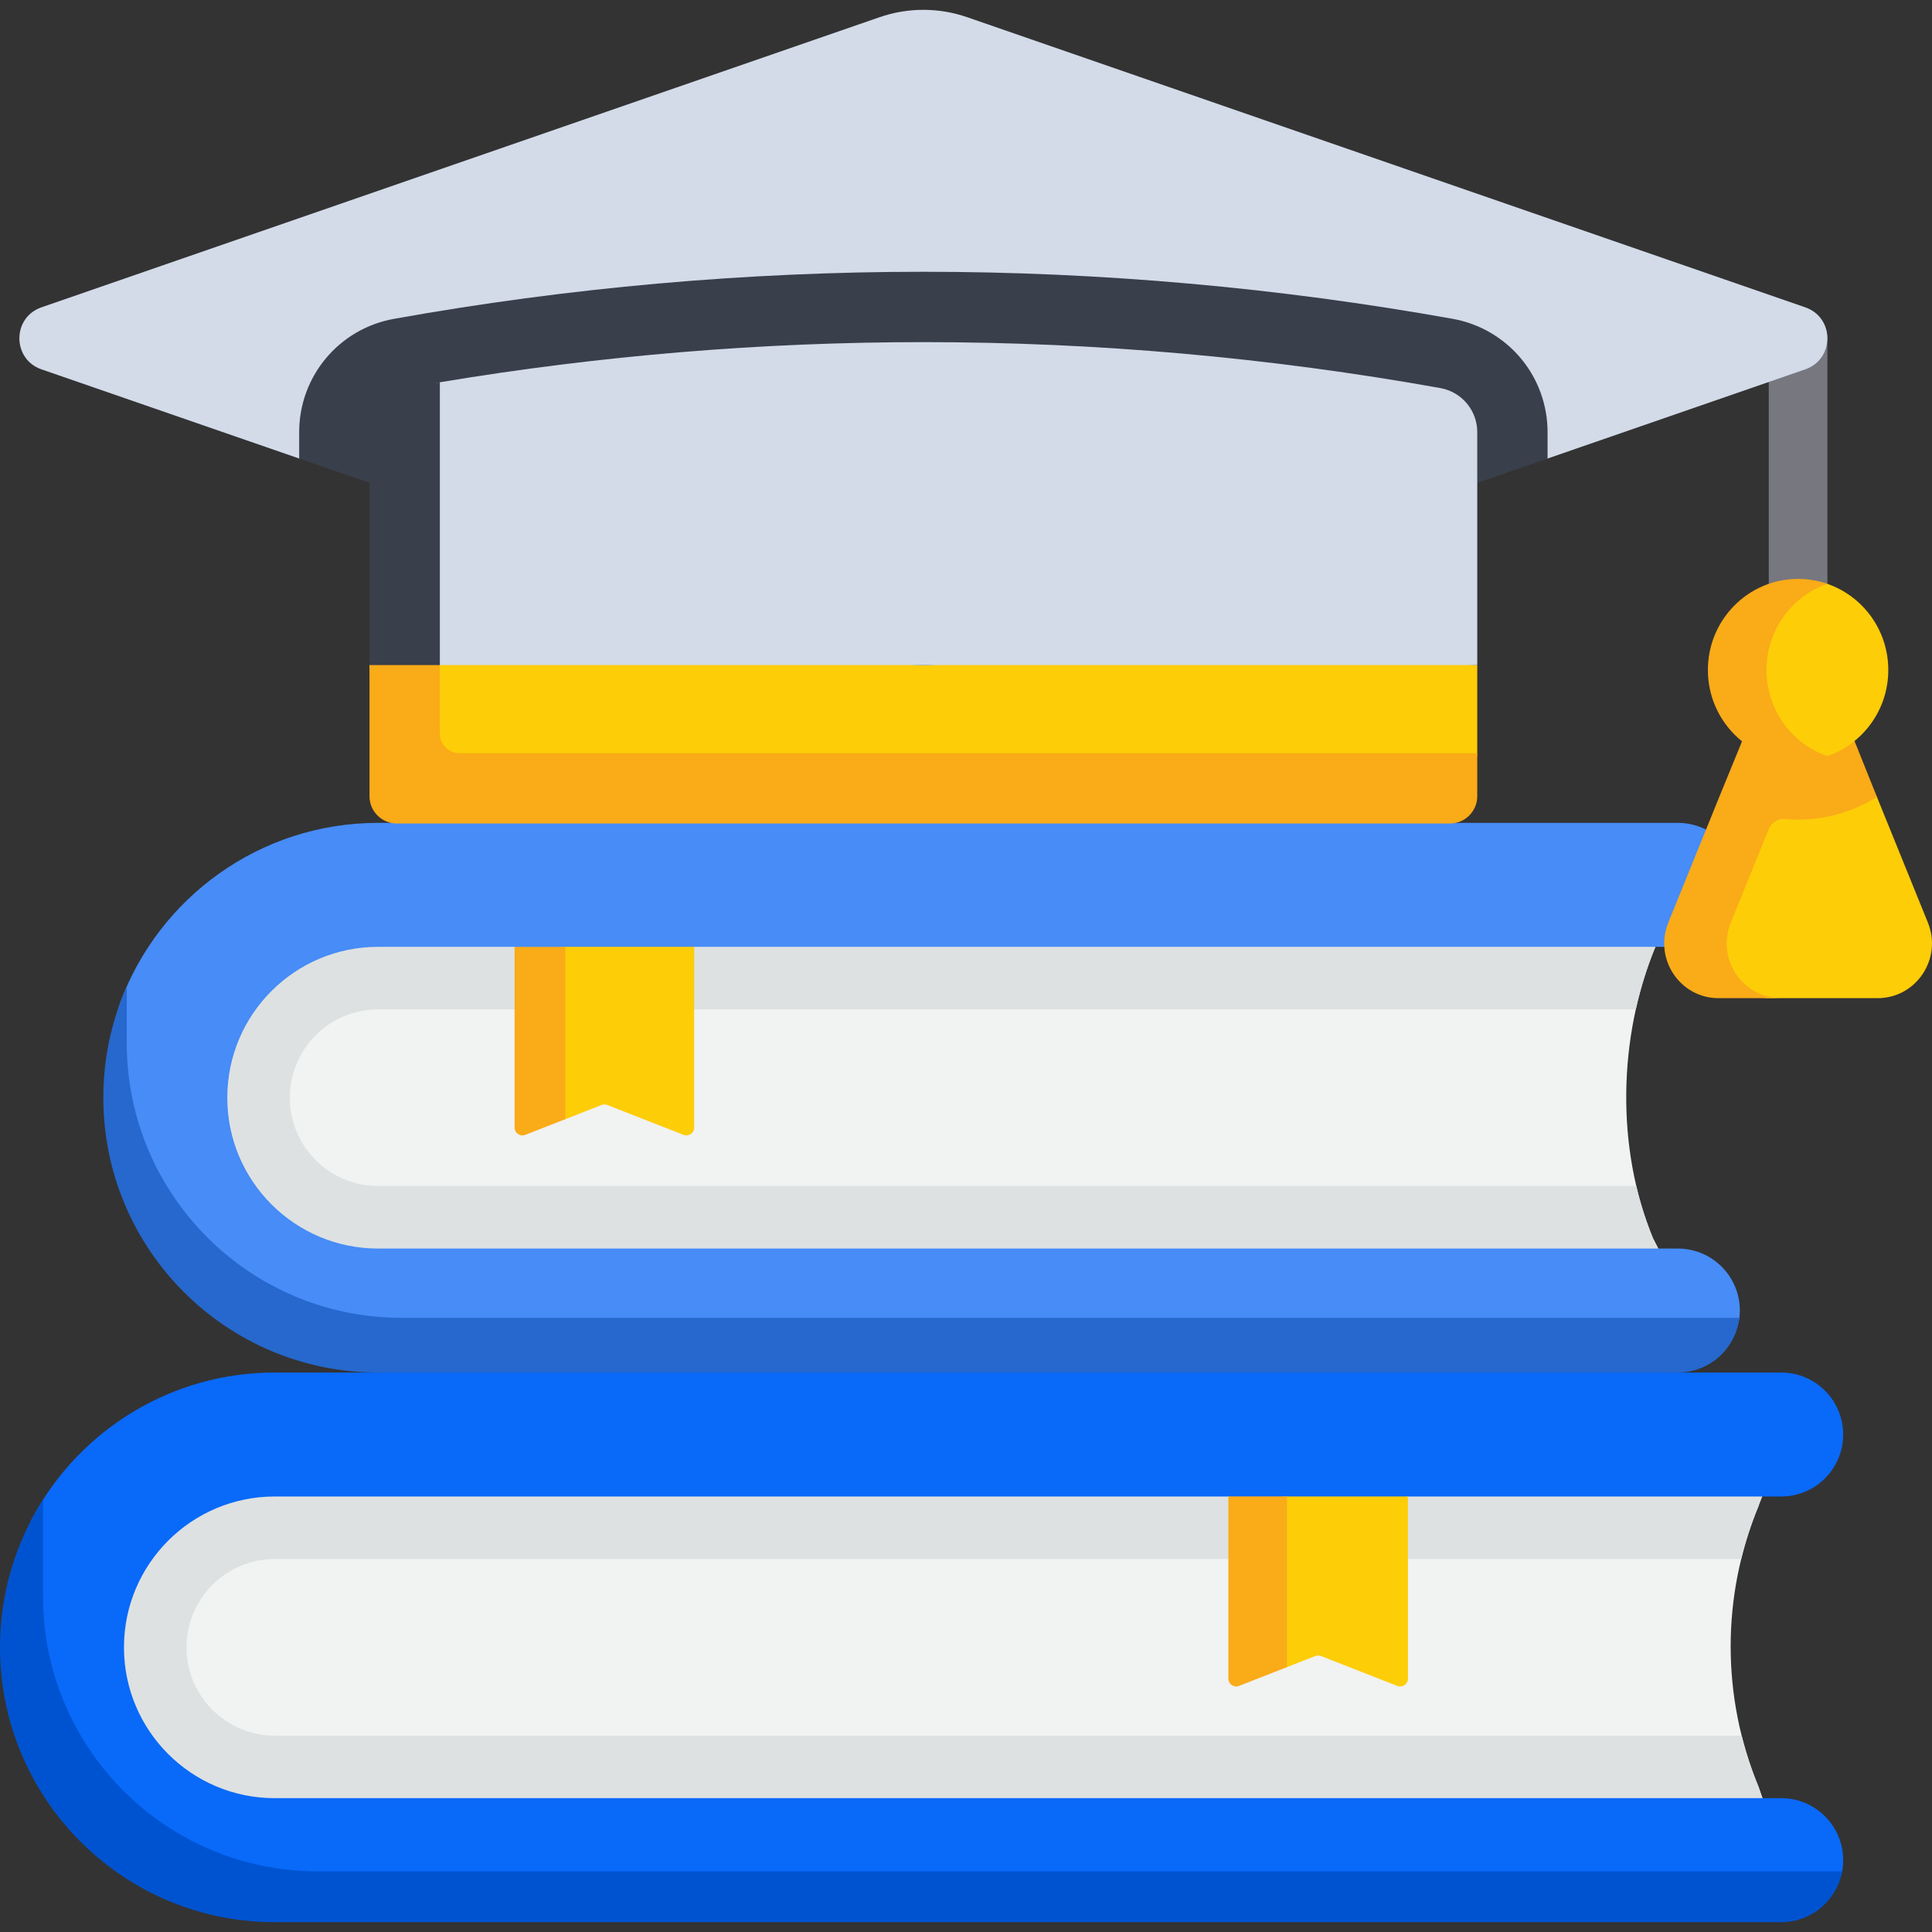
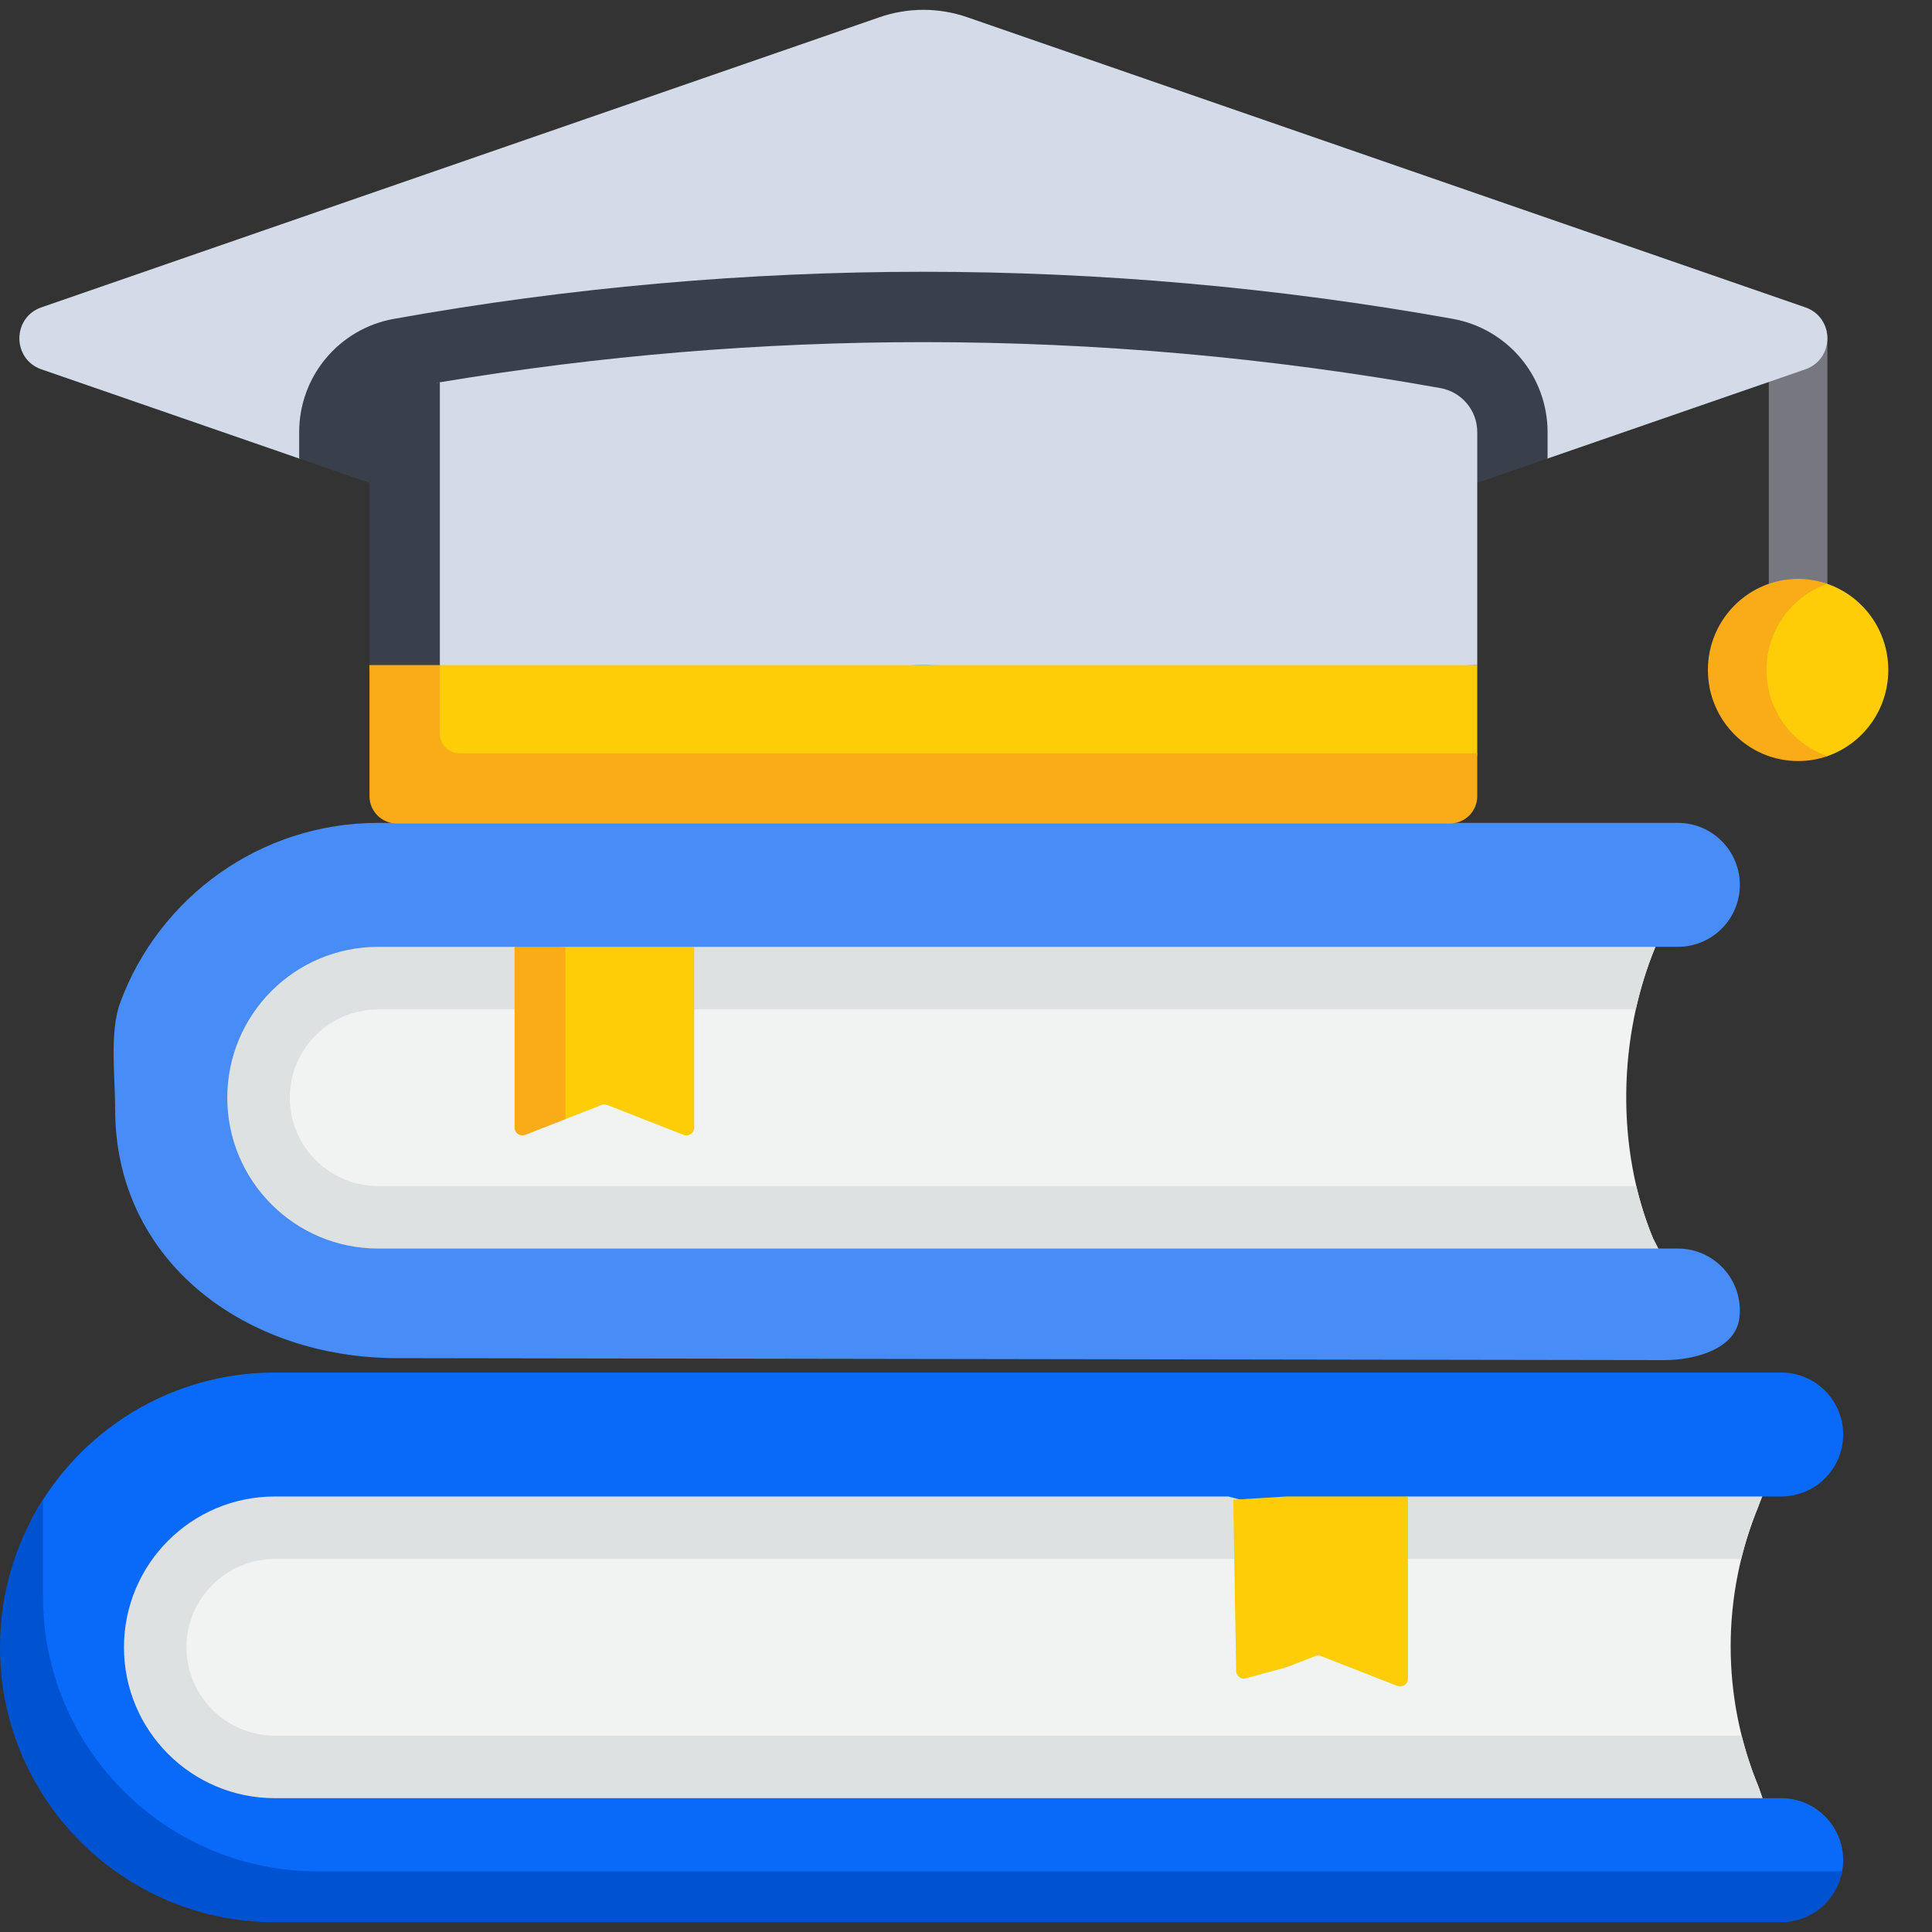
<svg xmlns="http://www.w3.org/2000/svg" width="48" height="48" viewBox="0 0 48 48" fill="none">
  <rect x="0" y="0" width="48" height="48" fill="#333333" stroke="none" />
  <g clip-path="url(#clip0_309_485)">
    <path d="M41.128 23.524C40.201 25.762 40.143 28.529 41.07 30.767L41.867 32.33H7.433C7.433 32.33 1.022 28.728 7.433 22.317L41.57 21.613L41.128 23.524Z" fill="#F1F2F2" />
    <path d="M41.867 32.33H7.433C7.433 32.33 1.022 28.728 7.433 22.317L41.571 21.613L41.128 23.525C40.923 24.021 40.76 24.542 40.641 25.078H9.395C8.184 25.078 7.2 26.062 7.2 27.272C7.2 28.482 8.184 29.467 9.395 29.467H40.653C40.758 29.914 40.897 30.35 41.069 30.767L41.867 32.33Z" fill="#DEE1E1" />
    <path d="M41.346 33.792L9.87 33.743C6.1 33.743 2.861 31.337 2.861 27.566C2.861 26.733 2.716 25.641 2.989 24.903C3.952 22.3 6.457 20.444 9.395 20.444H41.686C42.536 20.444 43.226 21.134 43.226 21.984C43.226 22.835 42.536 23.524 41.686 23.524H17.247L14.861 24.085L12.785 23.524H9.395C7.325 23.524 5.647 25.202 5.647 27.272C5.647 29.342 7.325 31.02 9.395 31.02H41.686C42.536 31.02 43.226 31.709 43.226 32.56C43.226 32.621 43.222 32.682 43.215 32.741C43.126 33.506 42.135 33.792 41.346 33.792Z" fill="#478CF7" />
-     <path d="M43.215 32.741C43.173 33.093 43.013 33.41 42.775 33.649C42.495 33.927 42.111 34.1 41.686 34.1L25.733 35.056L9.395 34.1C5.624 34.1 2.567 31.043 2.567 27.272C2.567 26.288 2.774 25.354 3.149 24.509V25.913C3.149 29.684 6.206 32.741 9.977 32.741H43.215Z" fill="#2668CD" />
    <path d="M17.247 28.014V23.524H14.047L12.911 23.639L12.979 27.82C12.979 27.957 13.117 28.051 13.244 28.001L14.047 27.805L14.945 27.453C14.991 27.435 15.041 27.435 15.087 27.453L16.982 28.195C17.11 28.245 17.247 28.151 17.247 28.014Z" fill="#FDCD08" />
    <path d="M14.047 23.525V27.805L13.05 28.195C12.923 28.245 12.785 28.151 12.785 28.015V23.525H14.047Z" fill="#FAAB18" />
    <path d="M36.702 16.524V18.713L36.605 19.683C36.605 20.059 36.3 20.363 35.925 20.363L10.054 20.266C9.678 20.266 9.374 19.962 9.374 19.586L9.18 16.524L22.461 15.889L36.702 16.524Z" fill="#FDCD08" />
    <path d="M44.673 16.677C44.271 16.677 43.945 16.351 43.945 15.949V8.397C43.945 7.995 44.271 7.669 44.673 7.669C45.075 7.669 45.401 7.995 45.401 8.397V15.949C45.401 16.351 45.075 16.677 44.673 16.677Z" fill="#77777F" />
-     <path d="M43.372 18.351C42.764 19.849 42.153 21.327 41.545 22.825C41.181 23.721 41.834 24.702 42.793 24.702L43.917 24.799H46.65C47.609 24.799 48.261 23.817 47.898 22.922L46.631 19.798L45.834 18.351L43.372 18.351Z" fill="#FDCD08" />
-     <path d="M44.35 20.35C45.149 20.423 45.987 20.213 46.631 19.798L45.949 18.095L44.823 18.432L44.823 18.431L43.355 18.236C43.17 18.693 42.9 19.342 42.715 19.799L42.715 19.799C42.293 20.84 41.87 21.881 41.448 22.922C41.085 23.818 41.737 24.799 42.695 24.799H44.248C43.29 24.799 42.638 23.818 43.001 22.922C43.317 22.145 43.632 21.367 43.947 20.59C44.013 20.429 44.177 20.334 44.35 20.35Z" fill="#FAAB18" />
    <path d="M46.914 16.646C46.914 15.653 46.281 14.811 45.401 14.506C45.173 14.427 44.841 14.567 44.586 14.567C43.349 14.567 42.587 15.396 42.587 16.646C42.587 17.895 43.513 18.644 44.75 18.644C45.005 18.644 45.173 18.865 45.401 18.786C46.281 18.48 46.914 17.638 46.914 16.646Z" fill="#FDCD08" />
    <path d="M45.401 18.786C45.173 18.865 44.927 18.908 44.673 18.908C43.435 18.908 42.432 17.894 42.432 16.645C42.432 15.397 43.435 14.383 44.673 14.383C44.927 14.383 45.173 14.426 45.401 14.506C44.52 14.81 43.888 15.654 43.888 16.645C43.888 17.637 44.52 18.481 45.401 18.786Z" fill="#FAAB18" />
    <path d="M44.852 9.176L38.449 11.392L36.702 11.213L24.274 16.299C23.41 16.598 22.472 16.598 21.608 16.299L9.18 11.411L7.433 11.392L1.029 9.176C0.299 8.922 0.299 7.889 1.029 7.636L21.851 0.428C22.557 0.183 23.325 0.183 24.031 0.428L44.852 7.636C45.583 7.889 45.583 8.922 44.852 9.176Z" fill="#D3DBE9" />
    <path d="M38.449 10.735V11.392L24.273 16.299C23.41 16.599 22.472 16.599 21.608 16.299L7.433 11.392V10.735C7.433 9.35 8.422 8.167 9.786 7.922C14.119 7.145 18.545 6.752 22.941 6.752C27.336 6.752 31.763 7.145 36.096 7.922C36.756 8.041 37.355 8.389 37.784 8.902C38.212 9.412 38.449 10.064 38.449 10.735Z" fill="#393F4B" />
    <path d="M36.702 10.735V16.524H9.471L9.374 10.929C9.374 10.392 9.76 9.931 10.289 9.836C10.566 9.787 10.65 9.544 10.927 9.498C14.904 8.833 18.923 8.5 22.941 8.5C27.24 8.5 31.54 8.881 35.788 9.642C36.051 9.69 36.281 9.828 36.443 10.023C36.606 10.217 36.702 10.466 36.702 10.735Z" fill="#D3DBE9" />
    <path d="M36.702 18.713V19.781C36.702 20.156 36.397 20.46 36.022 20.46H9.86C9.484 20.46 9.18 20.156 9.18 19.781V16.524L10.054 15.889L10.928 16.524V18.227C10.928 18.495 11.145 18.713 11.413 18.713H36.702Z" fill="#FAAB18" />
    <path d="M10.928 9.498V16.524H9.18V10.735C9.18 10.197 9.566 9.737 10.095 9.642C10.372 9.593 10.65 9.544 10.928 9.498Z" fill="#393F4B" />
    <path d="M43.693 44.401C42.766 42.163 42.766 39.648 43.693 37.41L43.988 36.097H4.293C4.293 36.097 -0.175 40.956 4.584 45.714L44.247 46.012L43.693 44.401Z" fill="#F1F2F2" />
    <path d="M44.247 46.011L4.584 45.714C-0.176 40.956 4.294 36.098 4.294 36.098L44.179 36.172L43.694 37.409C43.514 37.842 43.369 38.285 43.26 38.733H6.828C5.618 38.733 4.633 39.718 4.633 40.927C4.633 42.138 5.618 43.122 6.828 43.122H43.271C43.38 43.555 43.521 43.983 43.694 44.401L44.247 46.011Z" fill="#DEE1E1" />
    <path d="M43.578 47.416L7.689 47.35C3.918 47.35 0.601 45.222 0.601 41.451C0.601 40.254 0.308 38.606 0.849 37.628C2.012 35.525 4.254 34.1 6.828 34.1H44.253C45.103 34.1 45.793 34.79 45.793 35.64C45.793 36.491 45.103 37.18 44.253 37.18H34.98L32.557 37.717L30.518 37.18H6.828C4.758 37.18 3.08 38.858 3.08 40.928C3.08 42.998 4.758 44.675 6.828 44.675H44.253C45.103 44.675 45.793 45.365 45.793 46.215C45.793 46.31 45.784 46.403 45.768 46.494C45.637 47.212 44.334 47.416 43.578 47.416Z" fill="#0969F9" />
    <path d="M45.768 46.494C45.711 46.808 45.558 47.088 45.342 47.304C45.063 47.583 44.678 47.756 44.253 47.756H6.828C3.057 47.756 0 44.699 0 40.927C0 39.578 0.391 38.32 1.068 37.26V39.665C1.068 43.437 4.125 46.494 7.896 46.494H45.768Z" fill="#0053D0" />
    <path d="M34.98 41.705V37.179H31.974L30.64 37.26L30.712 41.511C30.712 41.648 30.849 41.741 30.977 41.691L31.974 41.419L32.678 41.144C32.724 41.126 32.774 41.126 32.82 41.144L34.715 41.886C34.842 41.935 34.98 41.842 34.98 41.705Z" fill="#FDCD08" />
-     <path d="M31.974 37.178V41.42L30.783 41.886C30.655 41.935 30.518 41.842 30.518 41.705V37.178H31.974Z" fill="#FAAB18" />
  </g>
  <defs>
    <clipPath id="clip0_309_485">
      <rect width="48" height="48" fill="white" />
    </clipPath>
  </defs>
</svg>